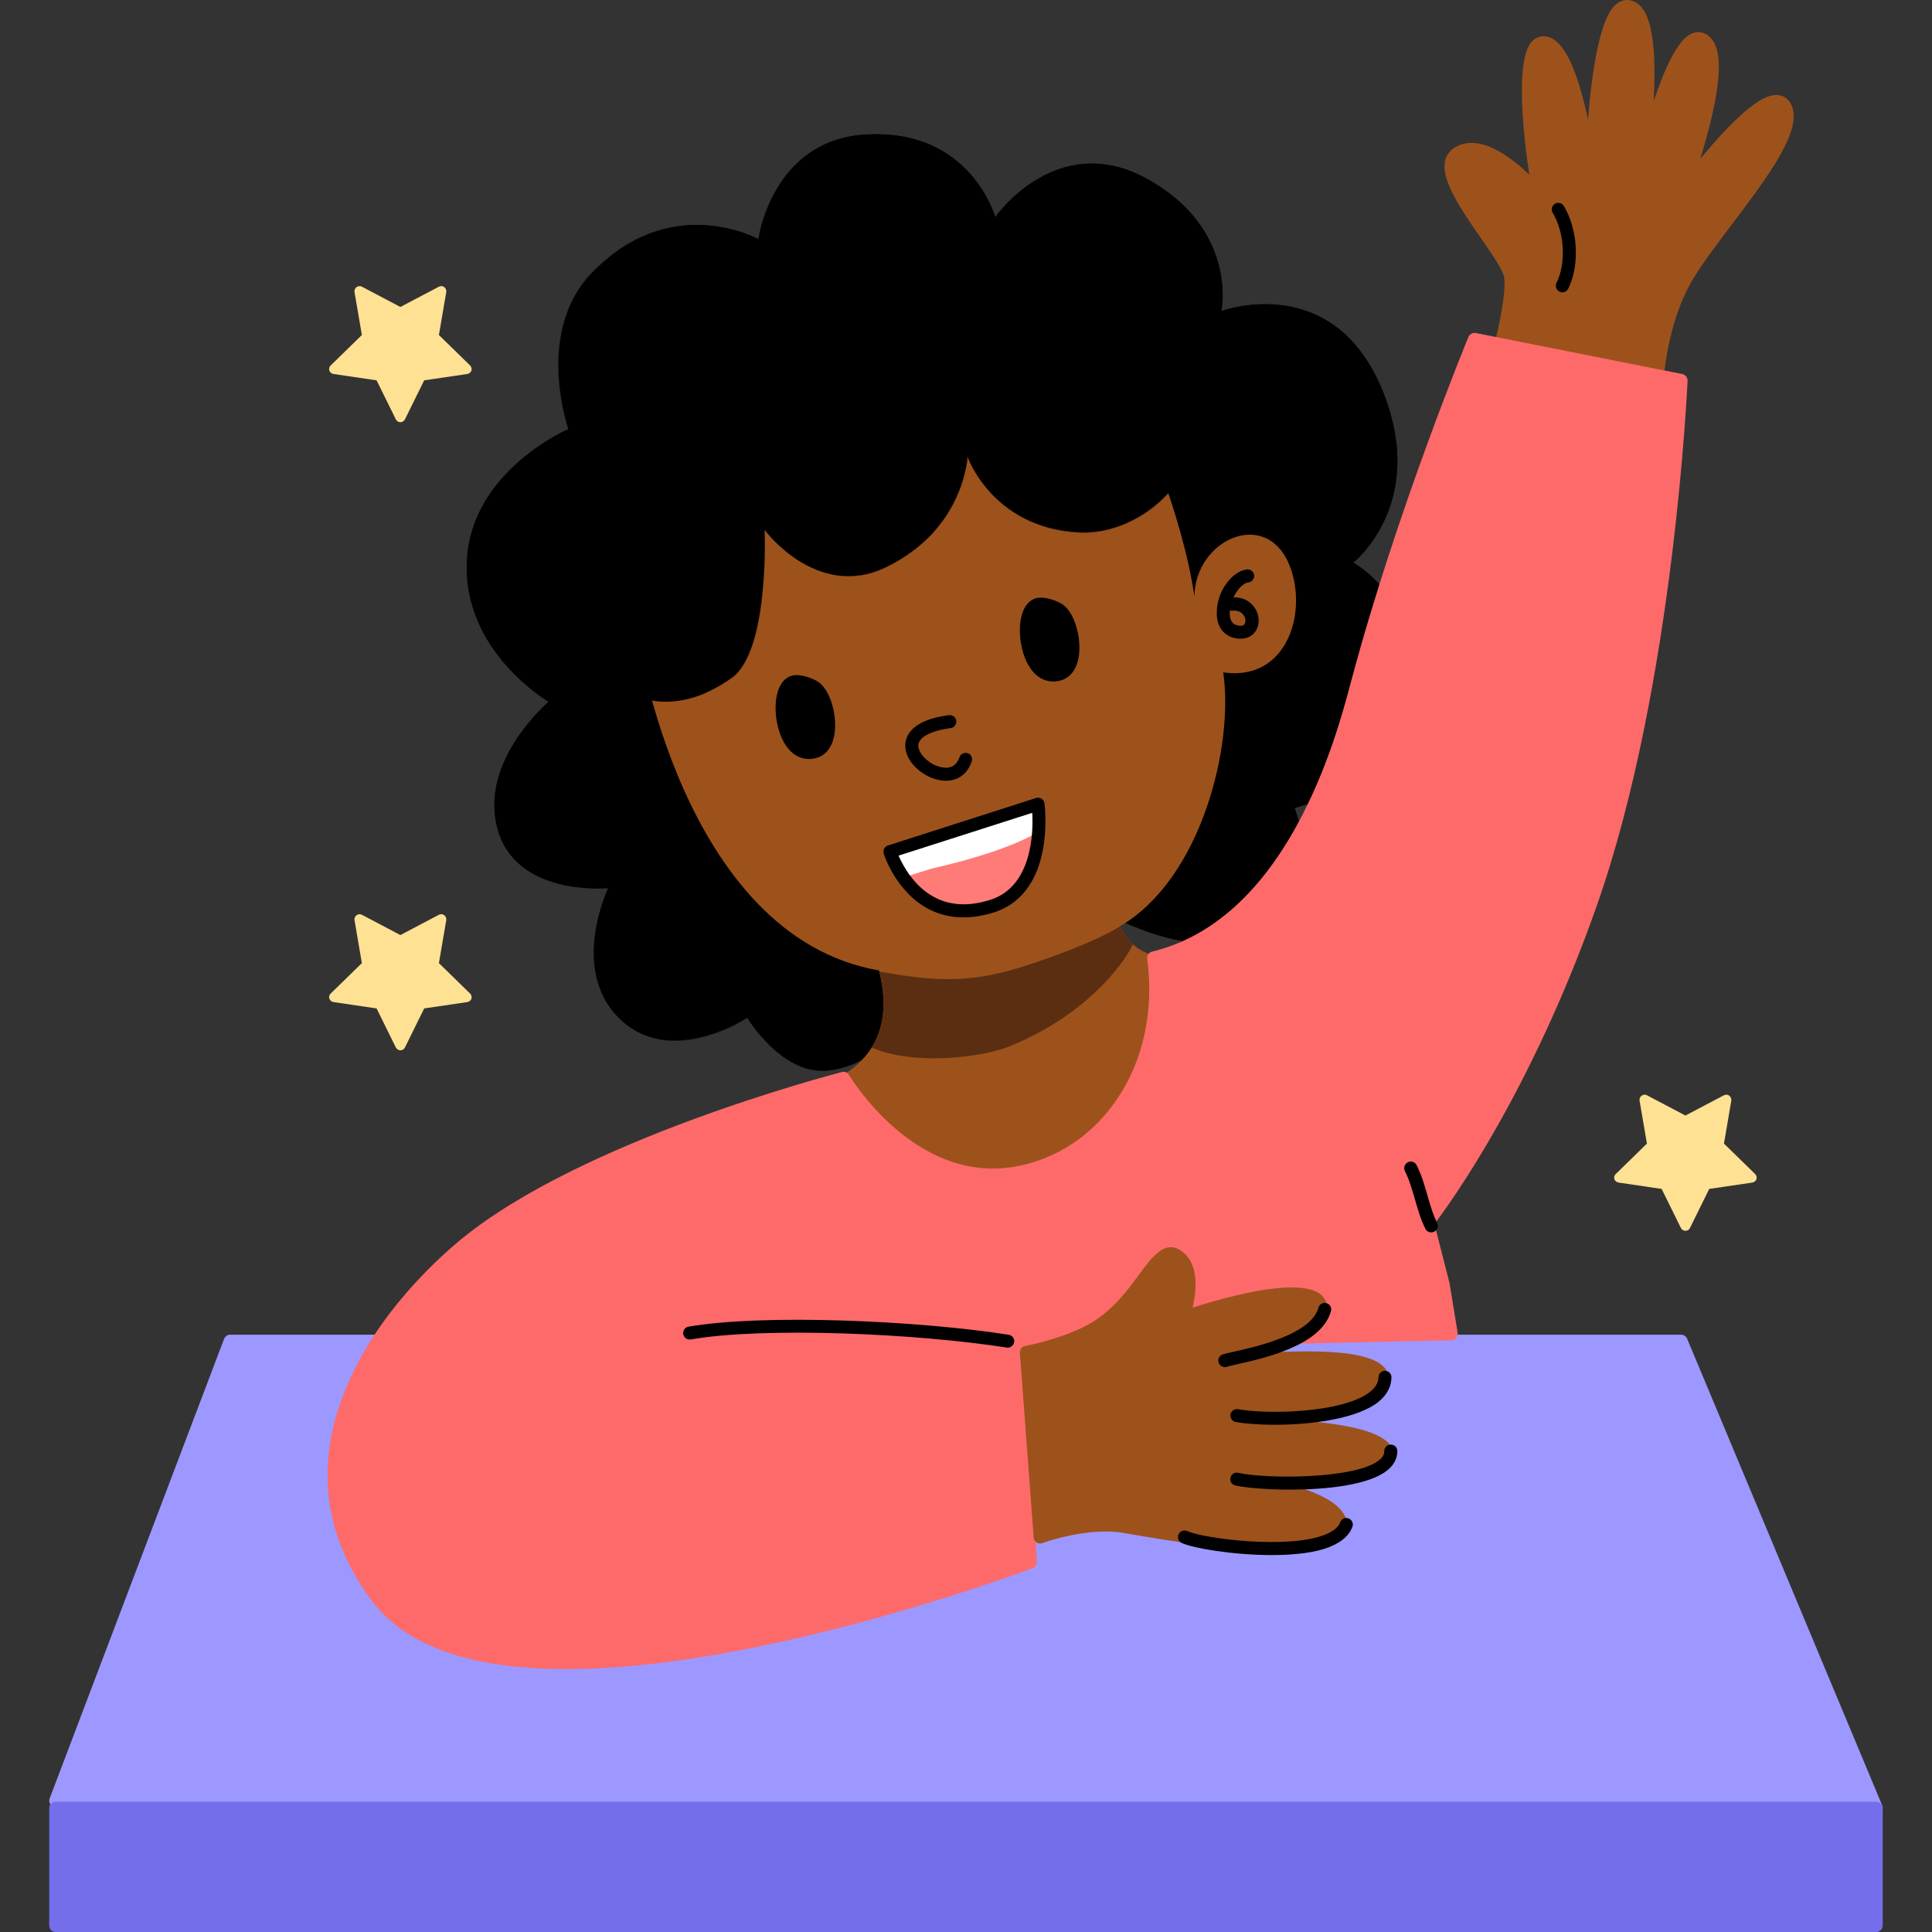
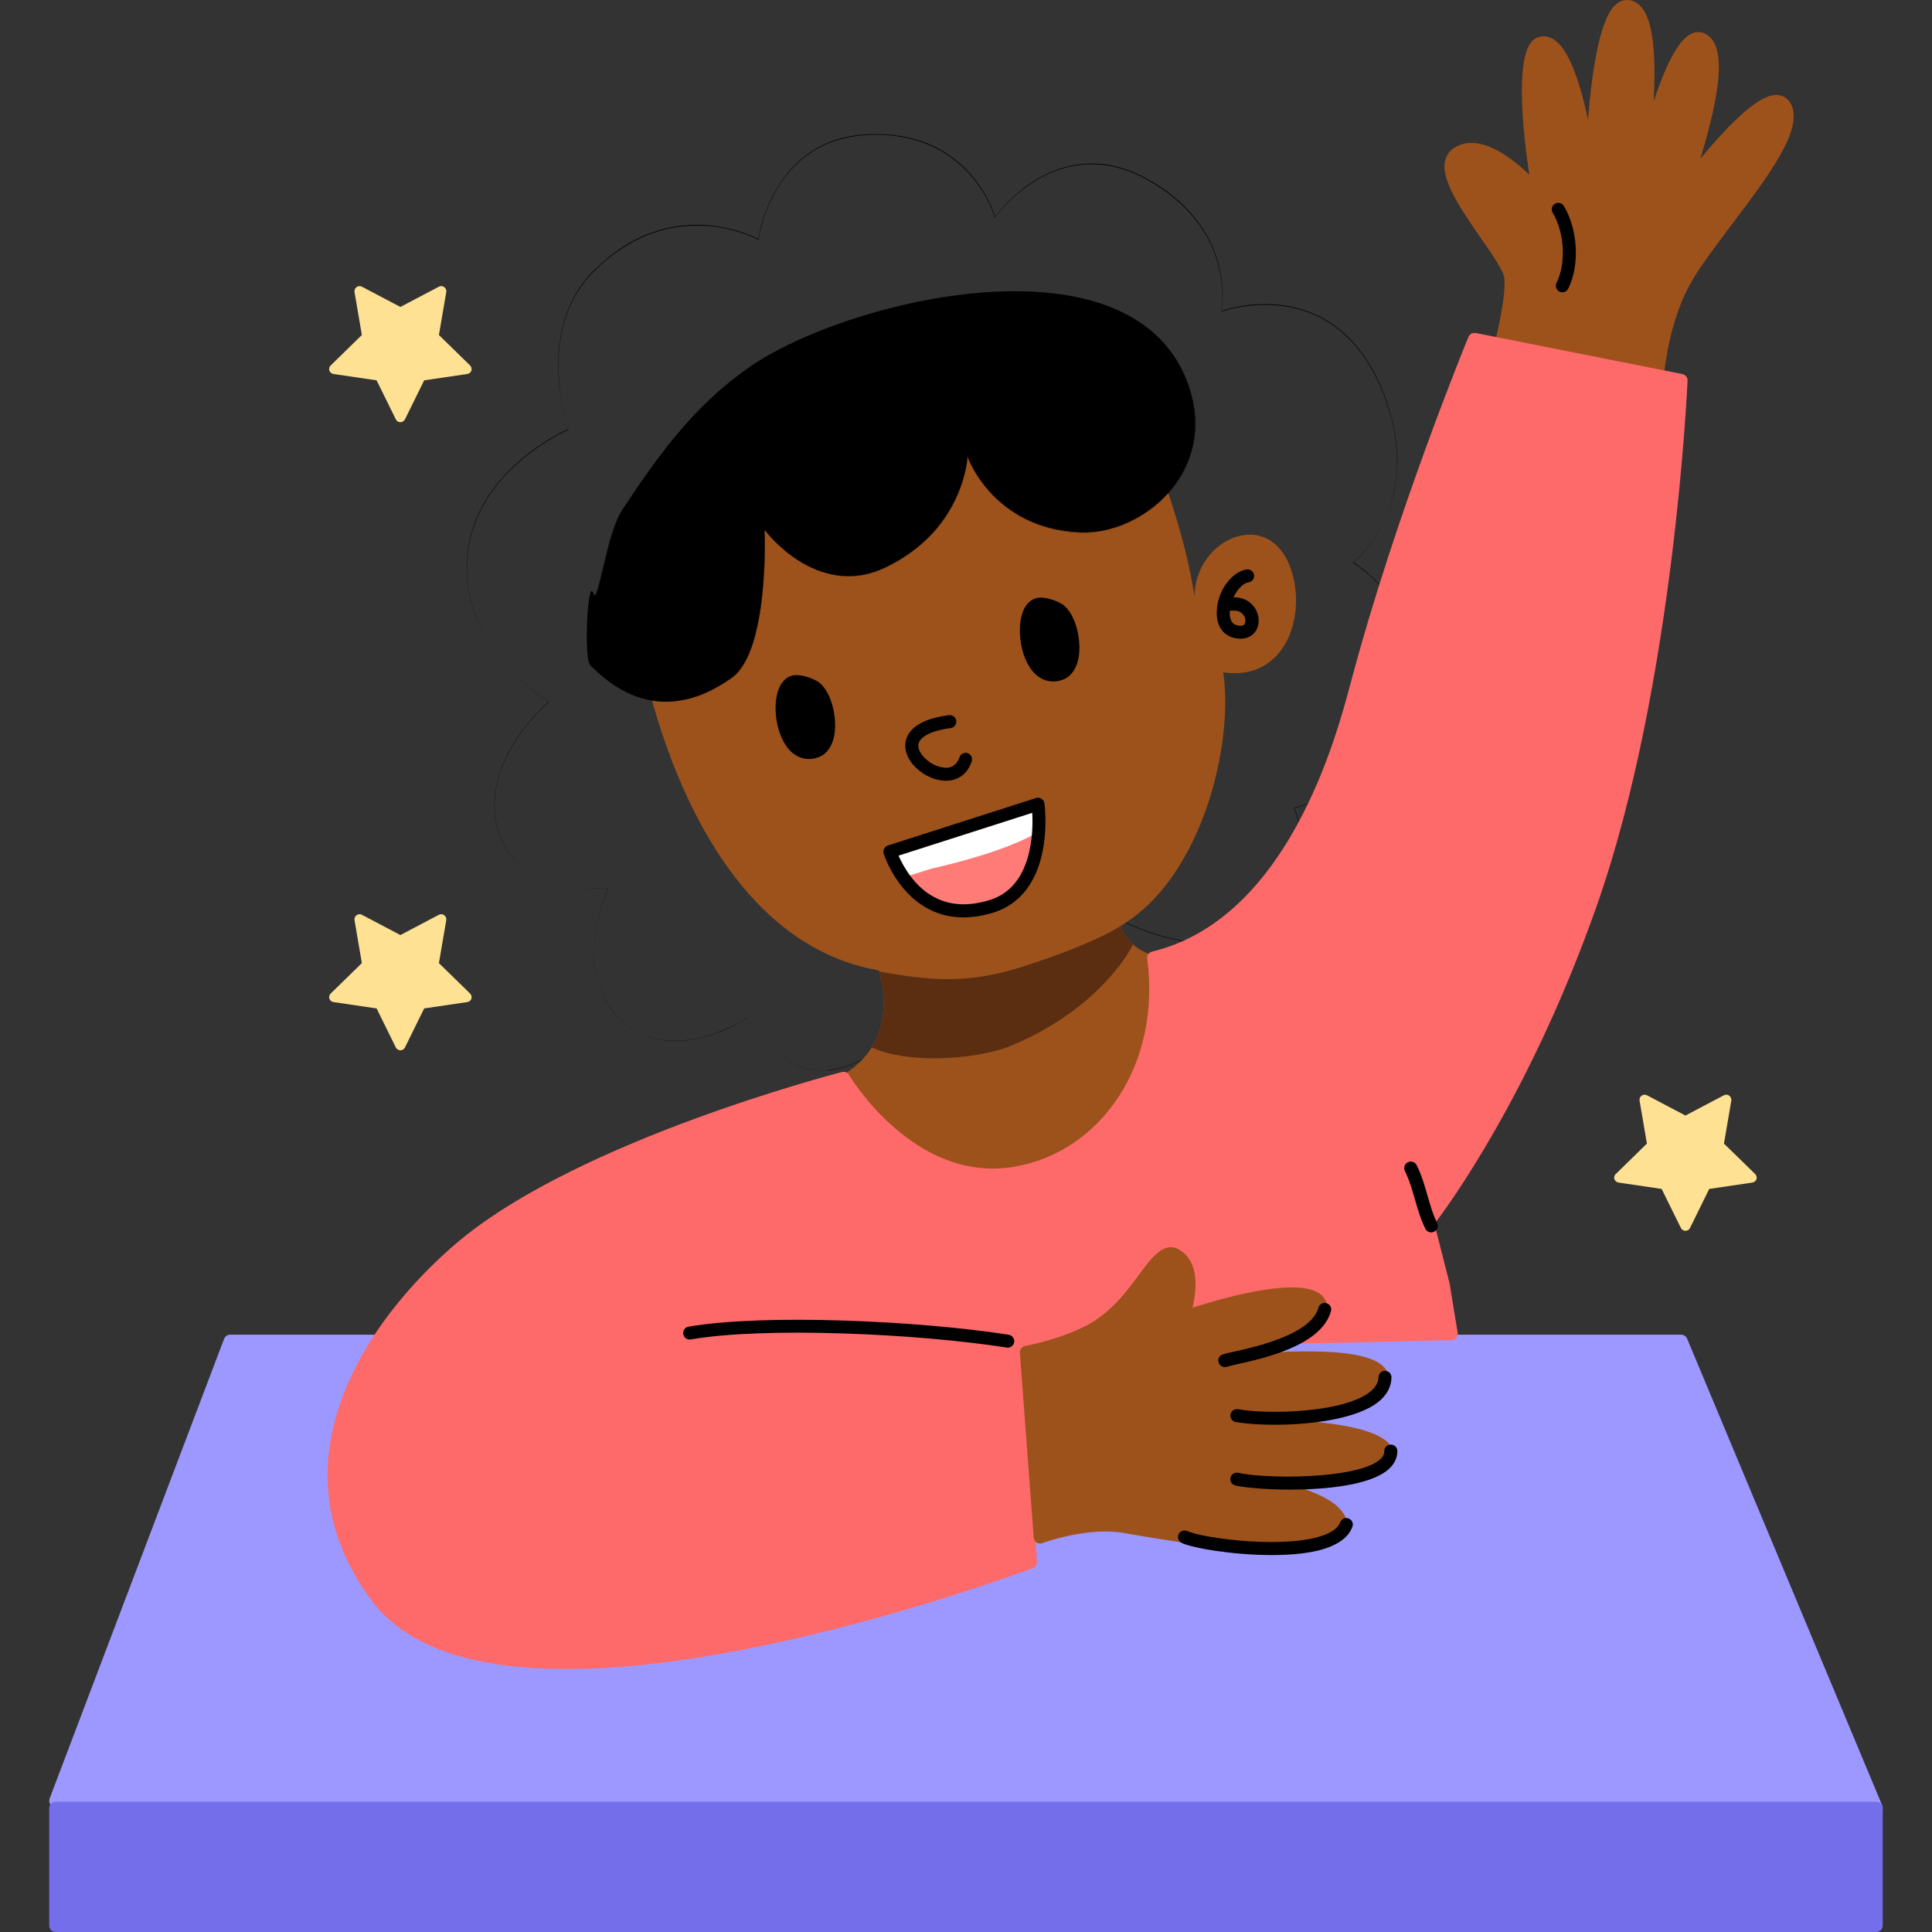
<svg xmlns="http://www.w3.org/2000/svg" id="Layer_1" viewBox="0 0 500 500">
  <rect x="0" y="0" width="500" height="500" fill="#333333" stroke="none" />
  <defs>
    <clipPath id="clippath">
      <path d="M164.98,164.45s11.3,77.83,62.5,86.7c6.81,26.3-18.08,30.41-18.08,30.41,0,0,21.01,39.51,64.55,26.53,46.02-13.74,42.51-64.93,42.51-64.93,0,0-19.41,11.95-26.57-3.46,21.16-12.41,29.46-46.97,26.68-65.69,16.71,2.44,22-15.91,17.09-27.86-6.05-14.73-24.28-6.58-24.55,8.15-3.16-21.69-14.65-47.23-14.65-47.23,0,0-33-29.42-82.78-7.31-43.39,19.26-46.7,64.7-46.7,64.7Z" fill="none" />
    </clipPath>
    <clipPath id="clippath-1">
      <path d="M230.33,220.71l38.48-12.71s5.18,21.73-12.03,26.53c-18.88,5.21-26.45-13.82-26.45-13.82Z" fill="none" />
    </clipPath>
  </defs>
  <path d="M59.55,347.07h375.51l50.51,120.84-471.16-1.86,45.14-118.98Z" fill="#9d98ff" />
  <path d="M485.57,469.59s-.04,0,0,0l-471.16-1.86c-.57,0-1.07-.27-1.37-.72-.3-.46-.38-1.03-.19-1.56l45.14-118.94c.27-.65.88-1.1,1.56-1.1h375.51c.69,0,1.29.42,1.56,1.03l50.51,120.84c.23.53.15,1.1-.15,1.6-.34.46-.88.72-1.41.72ZM16.85,464.37l466.17,1.86-49.1-117.46H60.69l-43.85,115.59Z" fill="#9d98ff" />
  <path d="M387.26,93.81s4.57-16.06,3.69-22.34-21.66-27.18-13.51-31.93c8.15-4.76,20.97,10.77,20.97,10.77,0,0-6.97-39.55,1.14-39.32,8.11.23,12.37,34.9,12.37,34.9,0,0,.99-46.59,9.93-44.19,8.94,2.4,2.44,44.99,2.44,44.99,0,0,8.75-40.8,16.44-36.42,7.69,4.38-5.33,39.43-5.33,39.43,0,0,22.34-30.3,26.64-22,4.26,8.3-18.84,31.97-26.03,44.95-7.19,12.98-7.38,29.73-7.38,29.73l-41.37-8.56Z" fill="#9d521b" />
  <path d="M428.71,104.09c-.11,0-.23,0-.34-.04l-41.45-8.56c-.46-.08-.88-.38-1.1-.76-.23-.42-.3-.88-.19-1.33,1.26-4.38,4.34-16.78,3.65-21.62-.27-1.83-3.16-6.05-6.01-10.12-5.1-7.38-10.39-15-9.29-20.02.34-1.48,1.22-2.7,2.55-3.5,4.03-2.36,9.21-1.1,15.41,3.73,1.45,1.1,2.74,2.28,3.84,3.35-1.52-10.2-3.69-29.46.57-34.37.88-.99,1.98-1.48,3.2-1.45,4.34.11,7.8,6.13,10.81,18.84.23.91.42,1.83.61,2.74.15-1.64.3-3.35.46-5.1,2.21-21.31,5.9-24.05,7.08-24.97,1.1-.84,2.4-1.1,3.69-.76,4.72,1.26,6.55,9.25,5.82,25.12,0,.3-.04.61-.04.91,2.7-8.11,6.09-15.83,9.78-17.47,1.26-.57,2.59-.53,3.77.15,4.03,2.28,4.38,9.67,1.03,23.22-.8,3.16-1.67,6.28-2.51,9.02,1.18-1.41,2.44-2.93,3.77-4.42,9.97-11.19,14.08-12.26,16.29-12.07,1.48.11,2.66.95,3.39,2.32,3.35,6.47-5.75,18.5-15.34,31.21-4.3,5.71-8.41,11.11-10.73,15.34-6.89,12.45-7.19,28.74-7.19,28.93,0,.49-.23.99-.65,1.29-.15.27-.49.38-.88.38ZM389.35,92.52l37.72,7.8c.3-4.95,1.6-17.81,7.54-28.47,2.44-4.42,6.58-9.9,11-15.72,7.35-9.71,17.39-23.03,15.03-27.63-.23-.46-.46-.49-.65-.53-4.11-.34-15.99,13.09-23.1,22.76-.49.69-1.41.88-2.17.49-.72-.42-1.07-1.29-.8-2.06,6.01-16.21,10.05-35.13,6.05-37.38-.23-.11-.38-.15-.72,0-1.1.49-4.22,3.31-8.83,18.38-2.63,8.56-4.42,16.86-4.42,16.98-.19.88-1.07,1.48-1.94,1.29-.91-.15-1.48-1.03-1.37-1.9,0-.11,1.6-10.7,2.09-21.43.91-19.53-2.63-21.47-3.35-21.66-.19-.04-.42-.08-.76.19-4.53,3.39-6.7,27.78-7.04,42.4-.04.88-.72,1.6-1.6,1.64-.88.04-1.64-.61-1.75-1.48,0-.08-1.07-8.68-3.12-17.2-3.65-15.34-7-16.21-7.65-16.21-.11,0-.27,0-.53.3-3.27,3.81-1.07,24.74,1.1,37.03.11.76-.27,1.52-.95,1.83s-1.52.15-2.02-.46c-.04-.04-3.16-3.81-7.23-6.97-3.43-2.66-8.22-5.44-11.61-3.46-.53.3-.84.72-.99,1.29-.8,3.58,4.72,11.57,8.75,17.36,3.84,5.56,6.24,9.1,6.58,11.57.76,5.33-2.09,16.82-3.27,21.24Z" fill="#9d521b" />
-   <path d="M246.28,232.13s-5.82,41.75-31.82,44.91c-12.07,1.45-21.09-13.66-21.09-13.66,0,0-18.95,12.52-32.05,1.14-14.54-12.64-3.92-34.67-3.92-34.67,0,0-24.59,2.47-28.89-16.25-3.96-17.28,13.51-31.97,13.51-31.97,0,0-22.19-12.79-21.2-36.23.95-23.45,26.3-34.29,26.3-34.29,0,0-8.83-25.12,6.13-40.46,20.63-21.2,43.05-8.68,43.05-8.68,0,0,3.35-25.84,28.13-27.14,26.83-1.37,33.15,21.39,33.15,21.39,0,0,15.76-22.61,38.94-10.09,23.94,12.94,19.6,34.41,19.6,34.41,0,0,29.73-11.04,42.21,21.92,10.77,28.39-8.11,43.16-8.11,43.16,0,0,18.92,10.16,14.35,35.43-3.96,21.92-29.54,28.05-29.54,28.05,0,0,10.81,26.45-15.72,34.06-18.92,5.4-46.17-14.73-46.17-14.73l-26.87,3.69Z" />
  <path d="M212.82,277.15c-2.25,0-4.49-.53-6.74-1.6-2.25-1.07-4.49-2.66-6.66-4.76-3.65-3.46-5.9-7.19-6.01-7.38-.11.08-1.29.84-3.16,1.79-1.79.91-4.64,2.17-7.95,3.08-3.69.99-7.19,1.29-10.39.91-4-.46-7.54-2.02-10.54-4.64-3.31-2.89-5.59-6.51-6.74-10.73-.91-3.39-1.14-7.23-.69-11.34.23-2.02.8-5.21,2.06-8.98.72-2.13,1.37-3.5,1.41-3.62-.15,0-1.67.15-3.88.08-2.17-.04-5.48-.3-8.94-1.22-3.88-.99-7.16-2.59-9.74-4.72-1.52-1.26-2.82-2.74-3.84-4.38-1.14-1.79-1.98-3.84-2.47-6.09-.91-3.96-.76-8.07.42-12.29.95-3.39,2.59-6.81,4.83-10.2,1.1-1.67,2.97-4.22,5.56-6.93,1.48-1.56,2.55-2.47,2.66-2.55-.11-.08-1.48-.88-3.43-2.36-1.86-1.45-4.72-3.81-7.54-6.97-3.16-3.58-5.63-7.38-7.35-11.34-2.13-4.99-3.12-10.2-2.89-15.57.23-5.33,1.75-10.47,4.53-15.26,2.21-3.81,5.25-7.42,8.98-10.7,1.83-1.6,4.87-4,8.79-6.28,2.28-1.33,3.84-2.02,3.96-2.06-.04-.11-.57-1.67-1.14-4.15-.53-2.36-1.22-6.09-1.41-10.31-.19-4.76.27-9.21,1.41-13.21,1.41-4.99,3.84-9.29,7.27-12.83,2.47-2.51,5.06-4.68,7.76-6.47,2.44-1.6,5.02-2.89,7.65-3.84,4.42-1.6,9.1-2.28,13.85-1.98,4.22.27,7.76,1.22,9.97,1.98,2.28.8,3.69,1.56,3.81,1.64.04-.15.27-1.75.91-4.03.65-2.25,1.83-5.59,3.88-9.02,2.28-3.84,5.14-6.97,8.53-9.29,1.98-1.37,4.19-2.47,6.51-3.24,2.55-.88,5.37-1.37,8.34-1.52,6.13-.3,11.68.61,16.52,2.74,3.84,1.71,7.27,4.22,10.12,7.42,2.55,2.85,4.19,5.75,5.1,7.69.95,1.98,1.33,3.35,1.41,3.5.11-.15,1.1-1.52,2.82-3.31,1.67-1.75,4.42-4.3,7.95-6.39,3.96-2.36,8.11-3.73,12.29-4.03,2.47-.19,5.02,0,7.54.53,2.78.61,5.56,1.67,8.34,3.16,5.48,2.97,9.9,6.58,13.17,10.85,2.63,3.39,4.53,7.16,5.63,11.23.99,3.62,1.18,6.77,1.14,8.79-.04,2.06-.27,3.39-.3,3.54.19-.08,2.02-.72,4.83-1.22,1.71-.3,3.5-.49,5.21-.53,2.17-.08,4.3.04,6.36.34,5.21.8,9.9,2.82,13.93,6.01,2.4,1.9,4.57,4.22,6.47,6.93,2.09,2.97,3.92,6.47,5.4,10.39,2.44,6.47,3.54,12.79,3.27,18.73-.23,4.76-1.33,9.29-3.31,13.51-1.75,3.73-3.84,6.51-5.33,8.18-1.52,1.71-2.66,2.66-2.78,2.74.11.08,1.29.72,2.85,1.98,1.56,1.22,3.84,3.31,6.01,6.24,2.4,3.31,4.15,7,5.14,11,1.26,4.99,1.37,10.43.3,16.21-.91,4.99-3.01,9.59-6.28,13.63-2.63,3.24-5.98,6.13-9.97,8.6-1.98,1.22-5.18,2.97-9.21,4.49-2.32.88-3.92,1.26-4.03,1.29.08.19,1.26,3.16,1.83,7.27.34,2.47.42,4.91.23,7.16-.27,2.82-.95,5.44-2.09,7.76-2.74,5.67-8.03,9.67-15.72,11.88-4.3,1.22-9.44,1.22-15.19-.04-4.61-.99-9.67-2.78-15-5.33-2.63-1.26-6.74-3.35-11.46-6.36-2.78-1.75-4.49-3.01-4.57-3.04l-26.76,3.69c-.04.15-.38,2.74-1.33,6.58-.88,3.62-2.4,9.1-4.83,14.69-2.74,6.28-6.01,11.42-9.71,15.3-2.21,2.28-4.61,4.15-7.12,5.52-2.78,1.52-5.75,2.47-8.83,2.82-.57.19-1.1.23-1.64.23ZM193.38,263.37h0s2.28,3.81,6.01,7.38c2.17,2.09,4.42,3.69,6.66,4.76,2.82,1.33,5.63,1.86,8.37,1.52,3.08-.38,6.05-1.33,8.83-2.82,2.51-1.37,4.91-3.24,7.12-5.52,3.73-3.84,7-8.98,9.71-15.3,1.33-3.08,3.27-8.15,4.83-14.69.95-3.92,1.29-6.55,1.33-6.58h0l26.76-3.69h0s1.75,1.29,4.57,3.08c2.59,1.64,6.7,4.07,11.46,6.32,5.33,2.55,10.39,4.34,15,5.33,5.79,1.26,10.89,1.26,15.19.04,7.65-2.21,12.94-6.17,15.68-11.84,1.14-2.32,1.83-4.91,2.09-7.76.19-2.25.11-4.68-.23-7.16-.61-4.22-1.83-7.27-1.83-7.31h0s1.64-.38,4.07-1.29c2.25-.84,5.67-2.28,9.21-4.49,4-2.47,7.35-5.37,9.97-8.6,3.27-4.03,5.37-8.64,6.28-13.63,1.03-5.75.95-11.19-.3-16.18-.99-4-2.74-7.69-5.14-11-2.13-2.93-4.45-5.02-6.01-6.24-1.67-1.33-2.85-1.98-2.89-1.98h0s1.18-.95,2.78-2.74c1.45-1.67,3.58-4.45,5.33-8.18,1.94-4.19,3.08-8.75,3.31-13.51.27-5.94-.8-12.26-3.27-18.73-1.48-3.92-3.31-7.42-5.4-10.39-1.9-2.7-4.07-5.02-6.47-6.93-4.03-3.2-8.72-5.21-13.93-5.98-2.06-.3-4.19-.42-6.36-.34-1.75.08-3.5.23-5.21.53-2.93.49-4.83,1.22-4.83,1.22h0s.27-1.37.3-3.54c.04-2.02-.15-5.18-1.14-8.79-1.1-4.07-3.01-7.84-5.63-11.23-3.27-4.22-7.69-7.88-13.17-10.85-2.78-1.48-5.56-2.55-8.34-3.16-2.51-.53-5.02-.72-7.54-.53-4.19.3-8.34,1.67-12.29,4.03-1.94,1.18-4.91,3.24-7.95,6.39-1.83,1.9-2.82,3.31-2.82,3.35h0s-.42-1.45-1.41-3.54c-.91-1.94-2.55-4.83-5.1-7.69-2.85-3.2-6.28-5.71-10.12-7.42-4.22-1.86-8.98-2.82-14.2-2.82-.76,0-1.52.04-2.32.08-2.97.15-5.75.69-8.3,1.52-2.32.8-4.53,1.86-6.51,3.24-3.35,2.32-6.2,5.4-8.49,9.25-1.1,1.9-2.7,4.99-3.84,9.02-.69,2.4-.91,4.03-.91,4.07h0s-1.45-.8-3.84-1.64c-2.21-.76-5.75-1.75-9.97-1.98-4.76-.27-9.4.38-13.82,1.98-2.63.95-5.21,2.25-7.65,3.84-2.7,1.75-5.33,3.92-7.76,6.47-3.43,3.5-5.86,7.8-7.27,12.79-1.14,4-1.6,8.41-1.41,13.21.11,2.32.42,6.01,1.41,10.31.57,2.55,1.14,4.15,1.14,4.15h0s-1.6.69-3.96,2.06c-2.17,1.26-5.48,3.39-8.79,6.28-3.73,3.27-6.77,6.85-8.98,10.7-2.78,4.76-4.3,9.9-4.53,15.22-.23,5.33.76,10.58,2.89,15.53,1.71,3.96,4.19,7.8,7.35,11.34,2.82,3.16,5.63,5.52,7.5,6.97,2.06,1.56,3.43,2.36,3.46,2.36h0s-1.1.95-2.66,2.55c-1.45,1.52-3.58,3.92-5.56,6.93-2.25,3.39-3.88,6.81-4.83,10.16-1.18,4.22-1.33,8.34-.42,12.29.49,2.25,1.33,4.26,2.47,6.09,1.03,1.64,2.32,3.12,3.84,4.38,2.59,2.13,5.86,3.69,9.74,4.72,1.9.49,4.99,1.1,8.91,1.22,2.36.08,3.88-.08,3.92-.08h0s-.69,1.41-1.45,3.65c-.69,2.06-1.64,5.29-2.06,8.98-.49,4.11-.27,7.92.69,11.34,1.14,4.26,3.43,7.88,6.74,10.73,3.01,2.59,6.55,4.15,10.54,4.64,3.2.38,6.7.08,10.39-.91,1.83-.49,4.68-1.41,7.95-3.04,1.9-1.14,3.12-1.94,3.12-1.94h0Z" />
  <g id="Fill_4">
    <path d="M164.98,164.45s11.3,77.83,62.5,86.7c6.81,26.3-18.08,30.41-18.08,30.41,0,0,21.01,39.51,64.55,26.53,46.02-13.74,42.51-64.93,42.51-64.93,0,0-19.41,11.95-26.57-3.46,21.16-12.41,29.46-46.97,26.68-65.69,16.71,2.44,22-15.91,17.09-27.86-6.05-14.73-24.28-6.58-24.55,8.15-3.16-21.69-14.65-47.23-14.65-47.23,0,0-33-29.42-82.78-7.31-43.39,19.26-46.7,64.7-46.7,64.7Z" fill="#9d521b" />
  </g>
  <g clip-path="url(#clippath)">
    <path d="M221.35,250.24c17.77,3.5,27.67,4.91,43.35-.08,19.14-6.13,25.65-10.73,25.65-10.73,0,0,3.43,3.81,2.82,5.06-2.78,5.59-12.37,18.27-31.63,26.19-9.74,4.03-34.37,5.67-41.37-3.69-1.71-2.32-8.34-18.61,1.18-16.75Z" fill="#5b2e12" />
  </g>
  <path d="M153.49,153.49c-1.29-4.22-2.55,16.82-.69,18.73,8.68,8.72,20.78,14.31,36.5,3.24,9.9-6.97,8.56-38.37,8.56-38.37,0,0,13.44,18.31,31.32,9.74,20.4-9.74,21.2-28.66,21.2-28.66,0,0,6.36,18.54,29.04,19.6,16.1.76,35.51-15.45,28.36-37.38-13.51-41.37-88.87-22.87-113.95-5.29-14.39,10.09-23.45,22.76-32.88,37.07-4.03,6.13-6.13,25.58-7.46,21.31Z" />
  <path d="M172.33,181.62c-1.29,0-2.63-.11-3.88-.34-2.85-.53-5.71-1.64-8.45-3.31-2.4-1.45-4.83-3.39-7.16-5.75-.38-.38-.65-1.48-.8-3.31-.15-1.6-.19-3.65-.15-5.94.08-4.49.53-8.68,1.03-9.74.08-.19.19-.3.27-.3h0c.11,0,.23.19.34.57h0c.11.38.27.61.38.61h0c.57-.04,1.29-3.04,2.17-6.89.61-2.59,1.29-5.56,2.09-8.26.95-3.16,1.83-5.37,2.78-6.77,5.18-7.8,9.63-14.2,14.62-20.1,2.78-3.31,5.52-6.2,8.41-8.91,3.16-2.97,6.39-5.59,9.9-8.03,4.57-3.2,10.77-6.39,17.93-9.29,7.42-2.97,15.68-5.52,23.83-7.31,4.34-.95,8.68-1.71,12.86-2.21,4.42-.57,8.75-.88,12.86-.91h1.33c8.41,0,15.91,1.07,22.27,3.2,5.59,1.86,10.31,4.57,14.08,7.99,1.98,1.83,3.73,3.88,5.18,6.13,1.48,2.32,2.74,4.95,3.62,7.73,1.56,4.76,1.94,9.48,1.1,14.01-.38,2.09-1.03,4.15-1.9,6.09-.84,1.86-1.94,3.65-3.2,5.33-2.89,3.77-6.74,6.89-11.11,9.02-2.13,1.03-4.34,1.83-6.58,2.32-2.25.49-4.49.69-6.66.61-5.18-.23-9.93-1.41-14.12-3.5-3.35-1.67-6.36-3.92-8.94-6.7-2.28-2.47-3.81-4.87-4.68-6.51-.84-1.56-1.26-2.66-1.33-2.89,0,.23-.08,1.37-.46,3.08-.34,1.75-1.1,4.49-2.51,7.57-1.6,3.46-3.73,6.62-6.32,9.4-3.27,3.46-7.27,6.36-11.91,8.6-4.07,1.94-8.26,2.66-12.45,2.09-3.35-.46-6.7-1.71-9.93-3.77-1.6-.99-4.03-2.74-6.58-5.37-1.41-1.45-2.25-2.55-2.36-2.7.04.53.3,8.18-.57,16.56-.53,5.06-1.37,9.4-2.47,12.86-1.41,4.34-3.27,7.35-5.52,8.94-1.9,1.33-3.84,2.47-5.71,3.39-1.79.88-3.62,1.52-5.4,1.98-1.94.46-3.92.72-5.86.72ZM153.14,152.96c-.08,0-.15.08-.23.27-.49,1.07-.91,5.25-1.03,9.74-.04,2.28,0,4.34.15,5.94.15,1.83.42,2.93.8,3.31,2.32,2.36,4.76,4.26,7.16,5.75,2.74,1.67,5.59,2.78,8.45,3.31,3.2.57,6.47.42,9.78-.42,1.79-.46,3.58-1.14,5.37-1.98,1.86-.91,3.81-2.06,5.71-3.39,2.25-1.6,4.11-4.61,5.52-8.94,1.1-3.46,1.94-7.8,2.47-12.86.88-8.6.57-16.48.57-16.56h0s.84,1.18,2.36,2.74c1.41,1.45,3.69,3.54,6.58,5.37,3.24,2.02,6.58,3.31,9.93,3.73,4.19.57,8.37-.15,12.45-2.09,4.64-2.21,8.68-5.1,11.91-8.6,2.59-2.78,4.72-5.94,6.32-9.4,1.41-3.08,2.13-5.82,2.51-7.57.38-1.9.46-3.08.46-3.12h0s.42,1.18,1.33,2.93c.88,1.6,2.4,4.03,4.68,6.47,2.55,2.78,5.56,5.02,8.91,6.7,4.19,2.09,8.94,3.27,14.12,3.5.34,0,.72.04,1.07.04,1.83,0,3.69-.23,5.56-.61,2.25-.49,4.45-1.26,6.58-2.28,4.38-2.13,8.22-5.25,11.11-9.02,1.26-1.67,2.36-3.46,3.2-5.33.88-1.94,1.52-4,1.9-6.09.84-4.53.46-9.25-1.1-14.01-.91-2.78-2.13-5.37-3.62-7.73-1.45-2.25-3.2-4.3-5.18-6.13-3.73-3.43-8.49-6.13-14.08-7.99-6.36-2.13-13.85-3.2-22.27-3.2h-1.33c-4.11.04-8.41.38-12.86.91-4.19.53-8.53,1.26-12.86,2.21-8.15,1.79-16.4,4.3-23.83,7.31-7.16,2.89-13.36,6.09-17.93,9.29-3.5,2.44-6.74,5.06-9.9,8.03-2.89,2.7-5.63,5.63-8.41,8.91-4.99,5.9-9.44,12.29-14.62,20.1-.91,1.41-1.83,3.62-2.78,6.77-.8,2.7-1.48,5.67-2.09,8.26-.91,3.84-1.64,6.89-2.21,6.93h0c-.15,0-.3-.19-.42-.61,0-.38-.11-.57-.23-.57h0Z" />
  <path d="M321.07,165.29h-.46c-3.5-.27-5.63-2.63-5.71-6.39-.15-5.94,4.07-11.08,7.76-11.53.91-.11,1.79.53,1.9,1.45s-.53,1.79-1.45,1.9c-1.41.19-2.93,1.83-3.88,3.88,2.32-.08,4.3.91,5.52,2.74,1.18,1.79,1.33,4.11.34,5.79-.84,1.41-2.28,2.17-4.03,2.17ZM318.29,158.02c-.04.27-.04.53-.04.8.08,2.93,1.9,3.04,2.59,3.12.99.08,1.22-.34,1.29-.49.27-.49.3-1.41-.27-2.21-.34-.53-1.22-1.41-3.04-1.18-.15,0-.34,0-.53-.04Z" />
  <path d="M244.83,202.06c-.53,0-1.07-.04-1.64-.15-4.3-.76-9.02-4.72-8.91-9.1.08-2.36,1.6-6.47,11.3-7.73.91-.11,1.79.53,1.9,1.45s-.53,1.79-1.45,1.9c-5.18.69-8.3,2.36-8.37,4.49-.04,2.25,3.04,5.14,6.13,5.67,2.25.42,3.77-.46,4.53-2.63.3-.88,1.26-1.33,2.13-1.03.88.3,1.33,1.26,1.03,2.13-1.07,3.2-3.5,4.99-6.66,4.99Z" />
  <g id="Fill_5">
    <path d="M230.33,220.71l38.48-12.71s5.18,21.73-12.03,26.53c-18.88,5.21-26.45-13.82-26.45-13.82Z" fill="#ff7b78" />
  </g>
  <g clip-path="url(#clippath-1)">
    <path d="M227.06,228.93c.84.23,12.45-3.73,14.27-4.19,5.4-1.29,42.32-9.44,33-21.92-1.98-2.66-9.71.34-12.07.99-10.92,3.04-24.09,4.91-33.72,11.34-3.73,2.47-6.66,12.22-1.48,13.78Z" fill="#fff" />
  </g>
  <path d="M205.44,176.44c-5.56,1.22-3.35,20.59,5.44,18.08,5.59-1.6,3.84-13.74,0-16.59-.84-.65-3.81-1.83-5.44-1.48Z" />
  <path d="M209.36,196.43c-1.79,0-3.46-.72-4.83-2.09-3.54-3.58-4.57-10.92-3.27-15.26.69-2.36,2.06-3.84,3.84-4.26h0c2.25-.49,5.67.91,6.81,1.75,3.31,2.47,4.83,9.29,4,13.74-.57,3.08-2.21,5.18-4.57,5.82-.65.23-1.33.3-1.98.3ZM206.13,178.08c-.11,0-.23,0-.34.04h0c-.49.11-.99.84-1.33,1.9-.99,3.39-.15,9.32,2.44,11.95,1.03,1.03,2.13,1.33,3.5.95,1.37-.38,1.94-1.94,2.17-3.2.72-3.88-.91-9.1-2.7-10.43-.57-.46-2.63-1.22-3.73-1.22ZM205.44,176.44h0Z" />
  <path d="M268.62,156.39c-5.56,1.22-3.35,20.59,5.44,18.08,5.59-1.6,3.84-13.74,0-16.59-.84-.65-3.81-1.83-5.44-1.48Z" />
  <path d="M272.58,176.37c-1.79,0-3.46-.72-4.83-2.09-3.54-3.58-4.57-10.92-3.27-15.26.69-2.36,2.06-3.84,3.84-4.26h0c2.25-.49,5.67.91,6.81,1.75,3.31,2.47,4.83,9.29,4,13.74-.57,3.08-2.21,5.18-4.57,5.82-.69.23-1.33.3-1.98.3ZM269.34,158.02c-.11,0-.23,0-.34.04h0c-.49.11-.99.84-1.33,1.9-.99,3.39-.15,9.32,2.44,11.95,1.03,1.03,2.13,1.33,3.5.95s1.94-1.94,2.17-3.2c.72-3.88-.91-9.1-2.7-10.43-.57-.46-2.63-1.22-3.73-1.22ZM268.62,156.39h0Z" />
  <path d="M218.34,279.06s17.13,29.19,44.46,24.51c23.48-4,39.58-27.56,35.82-55.68,36.77-8.91,49.29-58.39,52.79-71.52,11.57-43.58,30.18-88.57,30.18-88.57l53.44,10.62s-3.24,77.95-23.37,135.27c-18.69,53.25-42.29,82.67-42.29,82.67l4.07,16.02,2.09,12.75-112.01,2.51,3.12,56.6s-137.17,51.95-169.1,8.94c-27.75-37.41,3.35-75.17,22.87-91.16,31.44-25.81,97.93-42.97,97.93-42.97Z" fill="#fe6a6a" />
  <path d="M146.52,431.95c-3.2,0-6.28-.11-9.21-.3-19.72-1.33-33.53-7.19-41.14-17.43-12.56-16.94-14.77-35.51-6.51-55.26,7.99-19.11,23.41-33.07,29.65-38.21,31.4-25.77,95.88-42.59,98.58-43.31.72-.19,1.48.11,1.86.8.19.34,16.9,28.13,42.74,23.71,11-1.86,20.59-8.3,26.99-18.08,6.55-9.97,9.17-22.68,7.42-35.74-.11-.88.42-1.67,1.29-1.86,14.88-3.62,27.48-14.58,37.38-32.58,8.07-14.65,12.07-29.76,14.01-37.03l.19-.69c11.49-43.16,30.07-88.34,30.26-88.76.3-.76,1.1-1.18,1.9-1.03l53.44,10.62c.8.15,1.41.91,1.37,1.71s-3.46,78.86-23.45,135.76c-17.05,48.53-38.44,77.76-42.06,82.48l3.88,15.22s.04.11.04.15l2.09,12.75c.08.49-.04.99-.38,1.37-.3.38-.76.61-1.26.61l-110.26,2.47,3.01,54.85c.04.72-.42,1.41-1.1,1.67-.34.11-34.86,13.13-72.85,20.67-18.16,3.65-34.18,5.44-47.88,5.44ZM217.58,281.04c-4.15,1.14-18.73,5.18-35.85,11.46-26.72,9.78-47.54,20.44-60.25,30.87-6.05,4.99-20.97,18.5-28.66,36.92-7.76,18.57-5.71,36.04,6.09,51.95,9.06,12.22,27.37,16.33,47.77,16.33,15.49,0,32.2-2.36,47.04-5.33,33.84-6.74,64.89-17.81,71.17-20.1l-3.04-55.38c-.04-.46.15-.91.46-1.26.3-.34.76-.53,1.22-.53l110.07-2.47-1.75-10.73-4.07-15.95c-.11-.53,0-1.07.3-1.48.23-.3,23.64-29.88,42.02-82.17,18.31-52.18,22.65-122.4,23.22-133.33l-50.62-10.09c-3.08,7.65-19.26,48.19-29.57,87.08l-.19.69c-1.79,6.81-6.05,22.76-14.31,37.79-10.05,18.31-22.87,29.69-38.1,33.87,1.48,13.32-1.41,26.26-8.15,36.54-6.93,10.54-17.32,17.51-29.27,19.53-11.68,1.98-23.41-1.79-33.87-10.89-6.13-5.37-10.12-11-11.65-13.32Z" fill="#fe6a6a" />
  <path d="M269.15,397.77s12.1-4.42,21.92-2.7c26.57,4.72,57.05,8.11,55.99-.46s-27.82-11.38-27.82-11.38c0,0,39.51,1.79,39.85-6.28.42-8.94-40.46-7.99-40.46-7.99,0,0,40.69-4.19,39.2-12.37-1.48-8.18-38.06-4.07-38.06-4.07,0,0,25.96-7.92,21.77-15.15-4.19-7.23-35.43,3.73-35.43,3.73,0,0,4.42-11.91-1.33-15.95-5.75-4-9.29,12.33-22.8,19.37-7.42,3.88-16.37,5.48-16.37,5.48l3.54,47.77Z" fill="#9d521b" />
  <path d="M332.91,401.57c-2.28,0-4.83-.08-7.65-.27-9.1-.61-20.67-2.13-34.45-4.57-9.25-1.64-20.93,2.55-21.05,2.63-.49.19-1.07.11-1.48-.15-.46-.3-.72-.76-.76-1.29l-3.58-47.8c-.08-.88.53-1.64,1.37-1.79.08,0,8.79-1.6,15.87-5.29,6.32-3.31,10.39-8.79,13.63-13.21,3.43-4.64,6.7-9.06,10.92-6.09,2.89,2.02,4.11,5.82,3.54,11.04-.15,1.33-.38,2.59-.65,3.65,3.04-.99,8.03-2.47,13.25-3.62,17.89-3.92,20.32.27,21.12,1.64s.91,2.89.3,4.38c-1.37,3.5-6.77,6.7-12.03,9.06,2.21-.11,4.57-.15,6.93-.15h.04c13.66,0,20.4,2.06,21.2,6.51.15.84.11,2.09-.91,3.46-2.7,3.62-11.88,6.24-20.78,8.03,8.91.69,18.23,2.25,21.5,5.63,1.03,1.07,1.56,2.32,1.48,3.62-.11,2.82-2.51,6.7-21.66,7.76-.99.04-1.98.11-2.93.15,7.95,2.47,12.07,5.59,12.56,9.48.19,1.56-.3,2.97-1.48,4.03-2.13,2.17-6.77,3.16-14.31,3.16ZM286.09,393.01c1.79,0,3.58.11,5.29.42,29.73,5.25,49.75,6.24,53.59,2.59.38-.34.49-.69.46-1.18-.61-4.99-15.76-8.79-26.34-9.93-.91-.11-1.56-.91-1.52-1.79.08-.91.84-1.6,1.75-1.56.11,0,9.93.42,19.64-.11,5.63-.3,10.12-.91,13.36-1.71,3.73-.95,5.06-2.09,5.1-2.82,0-.23-.04-.61-.53-1.1-1.29-1.33-5.75-3.69-20.97-4.72-8.91-.61-17.17-.42-17.24-.42-.91.04-1.67-.69-1.71-1.6s.61-1.67,1.52-1.79c12.67-1.29,34.03-5.06,37.41-9.55.34-.46.3-.72.3-.84-.11-.61-1.52-3.73-17.89-3.73h-.04c-9.13,0-18.19,1.03-18.27,1.03-.88.08-1.67-.49-1.83-1.33-.19-.84.34-1.71,1.18-1.94,7.23-2.21,19.3-7.23,20.9-11.27.23-.53.19-.99-.08-1.45-2.17-3.73-19.03-.57-33.42,4.45-.61.23-1.29.08-1.75-.42-.46-.46-.61-1.14-.38-1.79,1.1-2.97,3.12-11.3-.72-13.97-1.18-.84-2.21-.19-6.28,5.33-3.27,4.45-7.76,10.5-14.77,14.16-5.82,3.04-12.45,4.72-15.34,5.33l3.31,44.19c2.97-.91,9.06-2.47,15.26-2.47Z" fill="#9d521b" />
  <path d="M249.32,237.42c-3.2,0-6.2-.72-8.94-2.13-8.49-4.42-11.57-14.01-11.68-14.39-.27-.88.23-1.83,1.1-2.09l38.33-12.29c.46-.15.99-.08,1.41.19s.72.72.76,1.18c.04.23.76,5.75-.38,11.91-1.56,8.49-5.9,14.12-12.56,16.29-2.78.88-5.44,1.33-8.03,1.33ZM232.54,221.43c1.18,2.66,4.07,8.11,9.44,10.85,4.11,2.13,8.94,2.32,14.39.57,10.7-3.46,11.08-17.28,10.77-22.49l-34.6,11.08Z" />
  <path d="M207.88,180.14c-.53,0-1.07-.27-1.41-.76l-.15-.23c-.53-.76-.3-1.83.46-2.36.76-.53,1.83-.3,2.36.46l.15.23c.53.76.3,1.83-.46,2.36-.3.23-.61.3-.95.3Z" />
  <path d="M404.35,75.66c-.27,0-.49-.08-.76-.19-.84-.42-1.18-1.45-.76-2.28,2.51-5.02,2.09-12.98-.99-18.12-.49-.8-.23-1.83.57-2.32.8-.49,1.83-.23,2.32.57,3.65,6.13,4.15,15.3,1.14,21.35-.3.65-.91.99-1.52.99Z" />
  <path d="M370.4,318.94c-.61,0-1.22-.34-1.52-.95-1.22-2.4-1.94-5.02-2.7-7.61-.72-2.47-1.45-5.06-2.59-7.31-.42-.84-.08-1.86.76-2.28s1.86-.08,2.28.76c1.29,2.55,2.06,5.29,2.82,7.92.72,2.51,1.41,4.91,2.47,7,.42.84.08,1.86-.76,2.28-.23.11-.49.19-.76.19Z" />
  <path d="M260.78,348.78c-.08,0-.19,0-.27-.04-23.41-3.65-62.72-5.4-81.75-2.09-.91.15-1.79-.46-1.94-1.37s.46-1.79,1.37-1.94c19.37-3.35,59.22-1.6,82.86,2.09.91.15,1.56.99,1.41,1.94-.15.8-.88,1.41-1.67,1.41Z" />
  <path d="M14.41,467.91h471.16v30.37H14.41v-30.37Z" fill="#756eeb" />
  <path d="M485.53,500H14.41c-.95,0-1.67-.76-1.67-1.67v-30.37c0-.95.76-1.67,1.67-1.67h471.16c.95,0,1.67.76,1.67,1.67v30.37c0,.91-.76,1.67-1.71,1.67ZM16.09,496.61h467.77v-27.02H16.09v27.02h0Z" fill="#756eeb" />
  <path d="M103.63,270.53l-5.29-10.73-11.84-1.71,8.56-8.34-2.02-11.8,10.58,5.56,10.58-5.56-2.02,11.8,8.56,8.34-11.84,1.71-5.29,10.73Z" fill="#ffe193" />
  <path d="M103.63,271.82c-.49,0-.95-.27-1.18-.72l-4.99-10.12-11.15-1.64c-.49-.08-.91-.42-1.07-.88-.15-.46-.04-.99.34-1.33l8.07-7.88-1.9-11.11c-.08-.49.11-.99.53-1.29.42-.3.95-.34,1.37-.11l9.97,5.25,9.97-5.25c.46-.23.99-.19,1.37.11.42.3.61.8.53,1.29l-1.9,11.11,8.07,7.88c.34.34.49.88.34,1.33-.15.46-.57.8-1.07.88l-11.15,1.64-4.99,10.12c-.23.46-.69.72-1.18.72ZM89.32,257.17l9.21,1.33c.42.08.8.34.99.72l4.11,8.34,4.11-8.34c.19-.38.57-.65.99-.72l9.21-1.33-6.66-6.51c-.3-.3-.46-.72-.38-1.14l1.56-9.17-8.26,4.34c-.38.19-.84.19-1.22,0l-8.26-4.34,1.56,9.17c.08.42-.08.84-.38,1.14l-6.58,6.51Z" fill="#ffe193" />
  <path d="M103.63,107.93l-5.29-10.73-11.84-1.71,8.56-8.34-2.02-11.8,10.58,5.56,10.58-5.56-2.02,11.8,8.56,8.34-11.84,1.71-5.29,10.73Z" fill="#ffe193" />
  <path d="M103.63,109.27c-.49,0-.95-.27-1.18-.72l-4.99-10.12-11.15-1.64c-.49-.08-.91-.42-1.07-.88-.15-.46-.04-.99.34-1.33l8.07-7.88-1.9-11.11c-.08-.49.11-.99.53-1.29.42-.3.95-.34,1.37-.11l9.97,5.25,9.97-5.25c.46-.23.99-.19,1.37.11.42.3.61.8.53,1.29l-1.9,11.11,8.07,7.88c.34.34.49.88.34,1.33-.15.46-.57.8-1.07.88l-11.15,1.64-4.99,10.12c-.23.42-.69.72-1.18.72ZM89.32,94.57l9.21,1.33c.42.08.8.34.99.72l4.11,8.34,4.11-8.34c.19-.38.57-.65.99-.72l9.21-1.33-6.66-6.51c-.3-.3-.46-.72-.38-1.14l1.56-9.17-8.26,4.34c-.38.19-.84.19-1.22,0l-8.26-4.34,1.56,9.17c.08.42-.08.84-.38,1.14l-6.58,6.51Z" fill="#ffe193" />
  <path d="M436.2,317.23l-5.29-10.73-11.84-1.71,8.56-8.34-2.02-11.8,10.58,5.56,10.58-5.56-2.02,11.8,8.56,8.34-11.84,1.71-5.29,10.73Z" fill="#ffe193" />
  <path d="M436.2,318.53c-.49,0-.95-.27-1.18-.72l-4.99-10.12-11.15-1.64c-.49-.08-.91-.42-1.07-.88s-.04-.99.34-1.33l8.07-7.88-1.9-11.11c-.08-.49.11-.99.53-1.29.42-.3.95-.34,1.37-.11l9.97,5.25,9.97-5.25c.46-.23.99-.19,1.37.11s.61.8.53,1.29l-1.9,11.11,8.07,7.88c.34.34.49.88.34,1.33s-.57.8-1.07.88l-11.15,1.64-4.99,10.12c-.23.46-.65.72-1.18.72ZM421.89,303.87l9.21,1.33c.42.08.8.34.99.72l4.11,8.37,4.11-8.37c.19-.38.57-.65.99-.72l9.21-1.33-6.66-6.51c-.3-.3-.46-.72-.38-1.14l1.56-9.17-8.26,4.34c-.38.19-.84.19-1.22,0l-8.26-4.34,1.56,9.17c.08.42-.08.84-.38,1.14l-6.58,6.51Z" fill="#ffe193" />
  <path d="M329.14,402.45c-9.9,0-20.29-1.75-23.29-3.12-.84-.38-1.22-1.37-.84-2.25.38-.84,1.37-1.22,2.25-.84,4.3,1.94,26.34,4.83,35.89.84,1.98-.84,3.24-1.86,3.69-3.12.34-.88,1.29-1.33,2.17-.99.88.34,1.33,1.29.99,2.17-.8,2.17-2.66,3.84-5.56,5.06-3.88,1.67-9.52,2.25-15.3,2.25Z" />
  <path d="M333.9,385.51c-6.32,0-11.88-.53-14.2-1.07-.91-.23-1.48-1.1-1.26-2.02.23-.91,1.1-1.48,2.02-1.26,6.89,1.6,30.3,1.71,36.46-3.27,1.22-.95,1.33-1.79,1.33-2.32,0-.95.72-1.71,1.67-1.71s1.71.72,1.71,1.67c0,1.33-.42,3.24-2.59,4.99-4.76,3.84-15.8,4.99-25.16,4.99Z" />
  <path d="M329.9,368.73c-4,0-7.57-.27-10.09-.72-.91-.15-1.52-1.03-1.37-1.94.15-.91,1.03-1.52,1.94-1.37,3.58.65,10.43.99,17.62.3,7.8-.72,13.74-2.47,16.67-4.87,1.37-1.14,2.06-2.36,2.09-3.73.04-.95.8-1.67,1.71-1.64.91.04,1.67.8,1.64,1.71-.04,2.4-1.18,4.53-3.31,6.28-5.44,4.42-17.36,5.98-26.91,5.98Z" />
  <path d="M317,353.81c-.69,0-1.33-.42-1.6-1.1-.34-.88.11-1.86.99-2.17.53-.19,1.48-.42,2.93-.72,5.48-1.22,19.98-4.42,21.89-11.38.23-.91,1.18-1.45,2.06-1.18.91.23,1.45,1.18,1.18,2.06-2.44,8.91-17.28,12.18-24.4,13.78-1.1.23-2.17.49-2.47.61-.19.08-.38.11-.57.11Z" />
</svg>